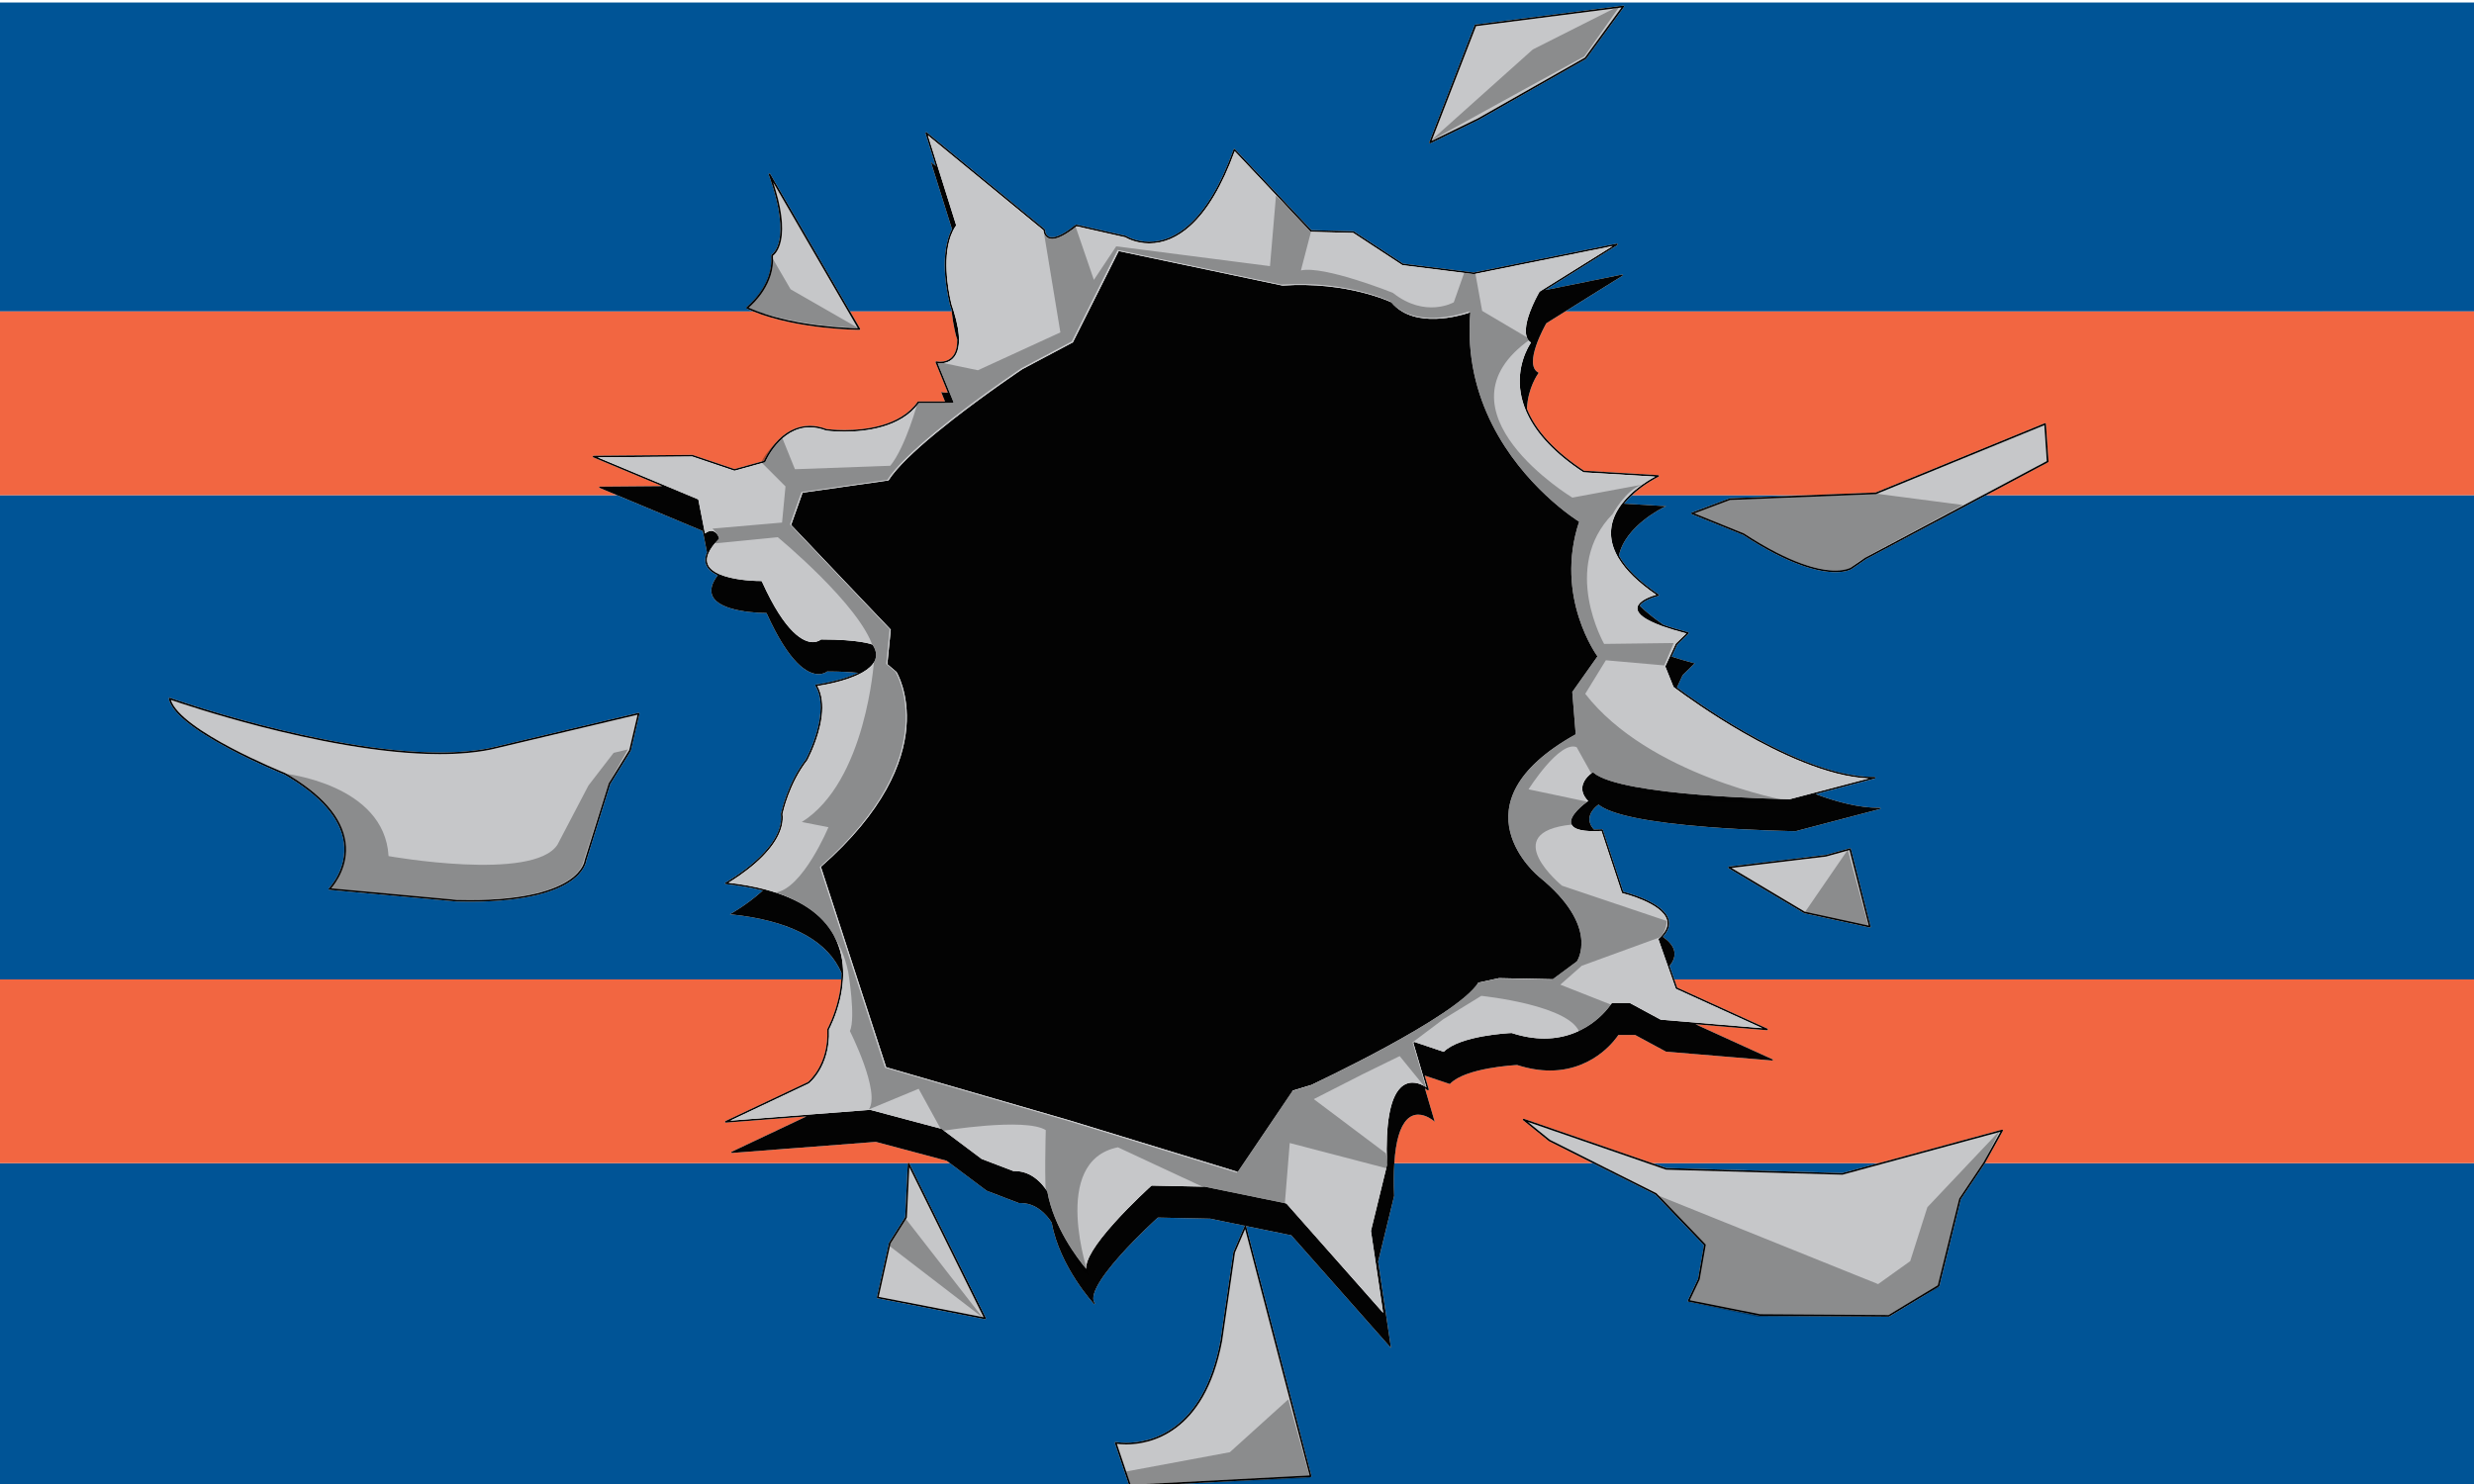
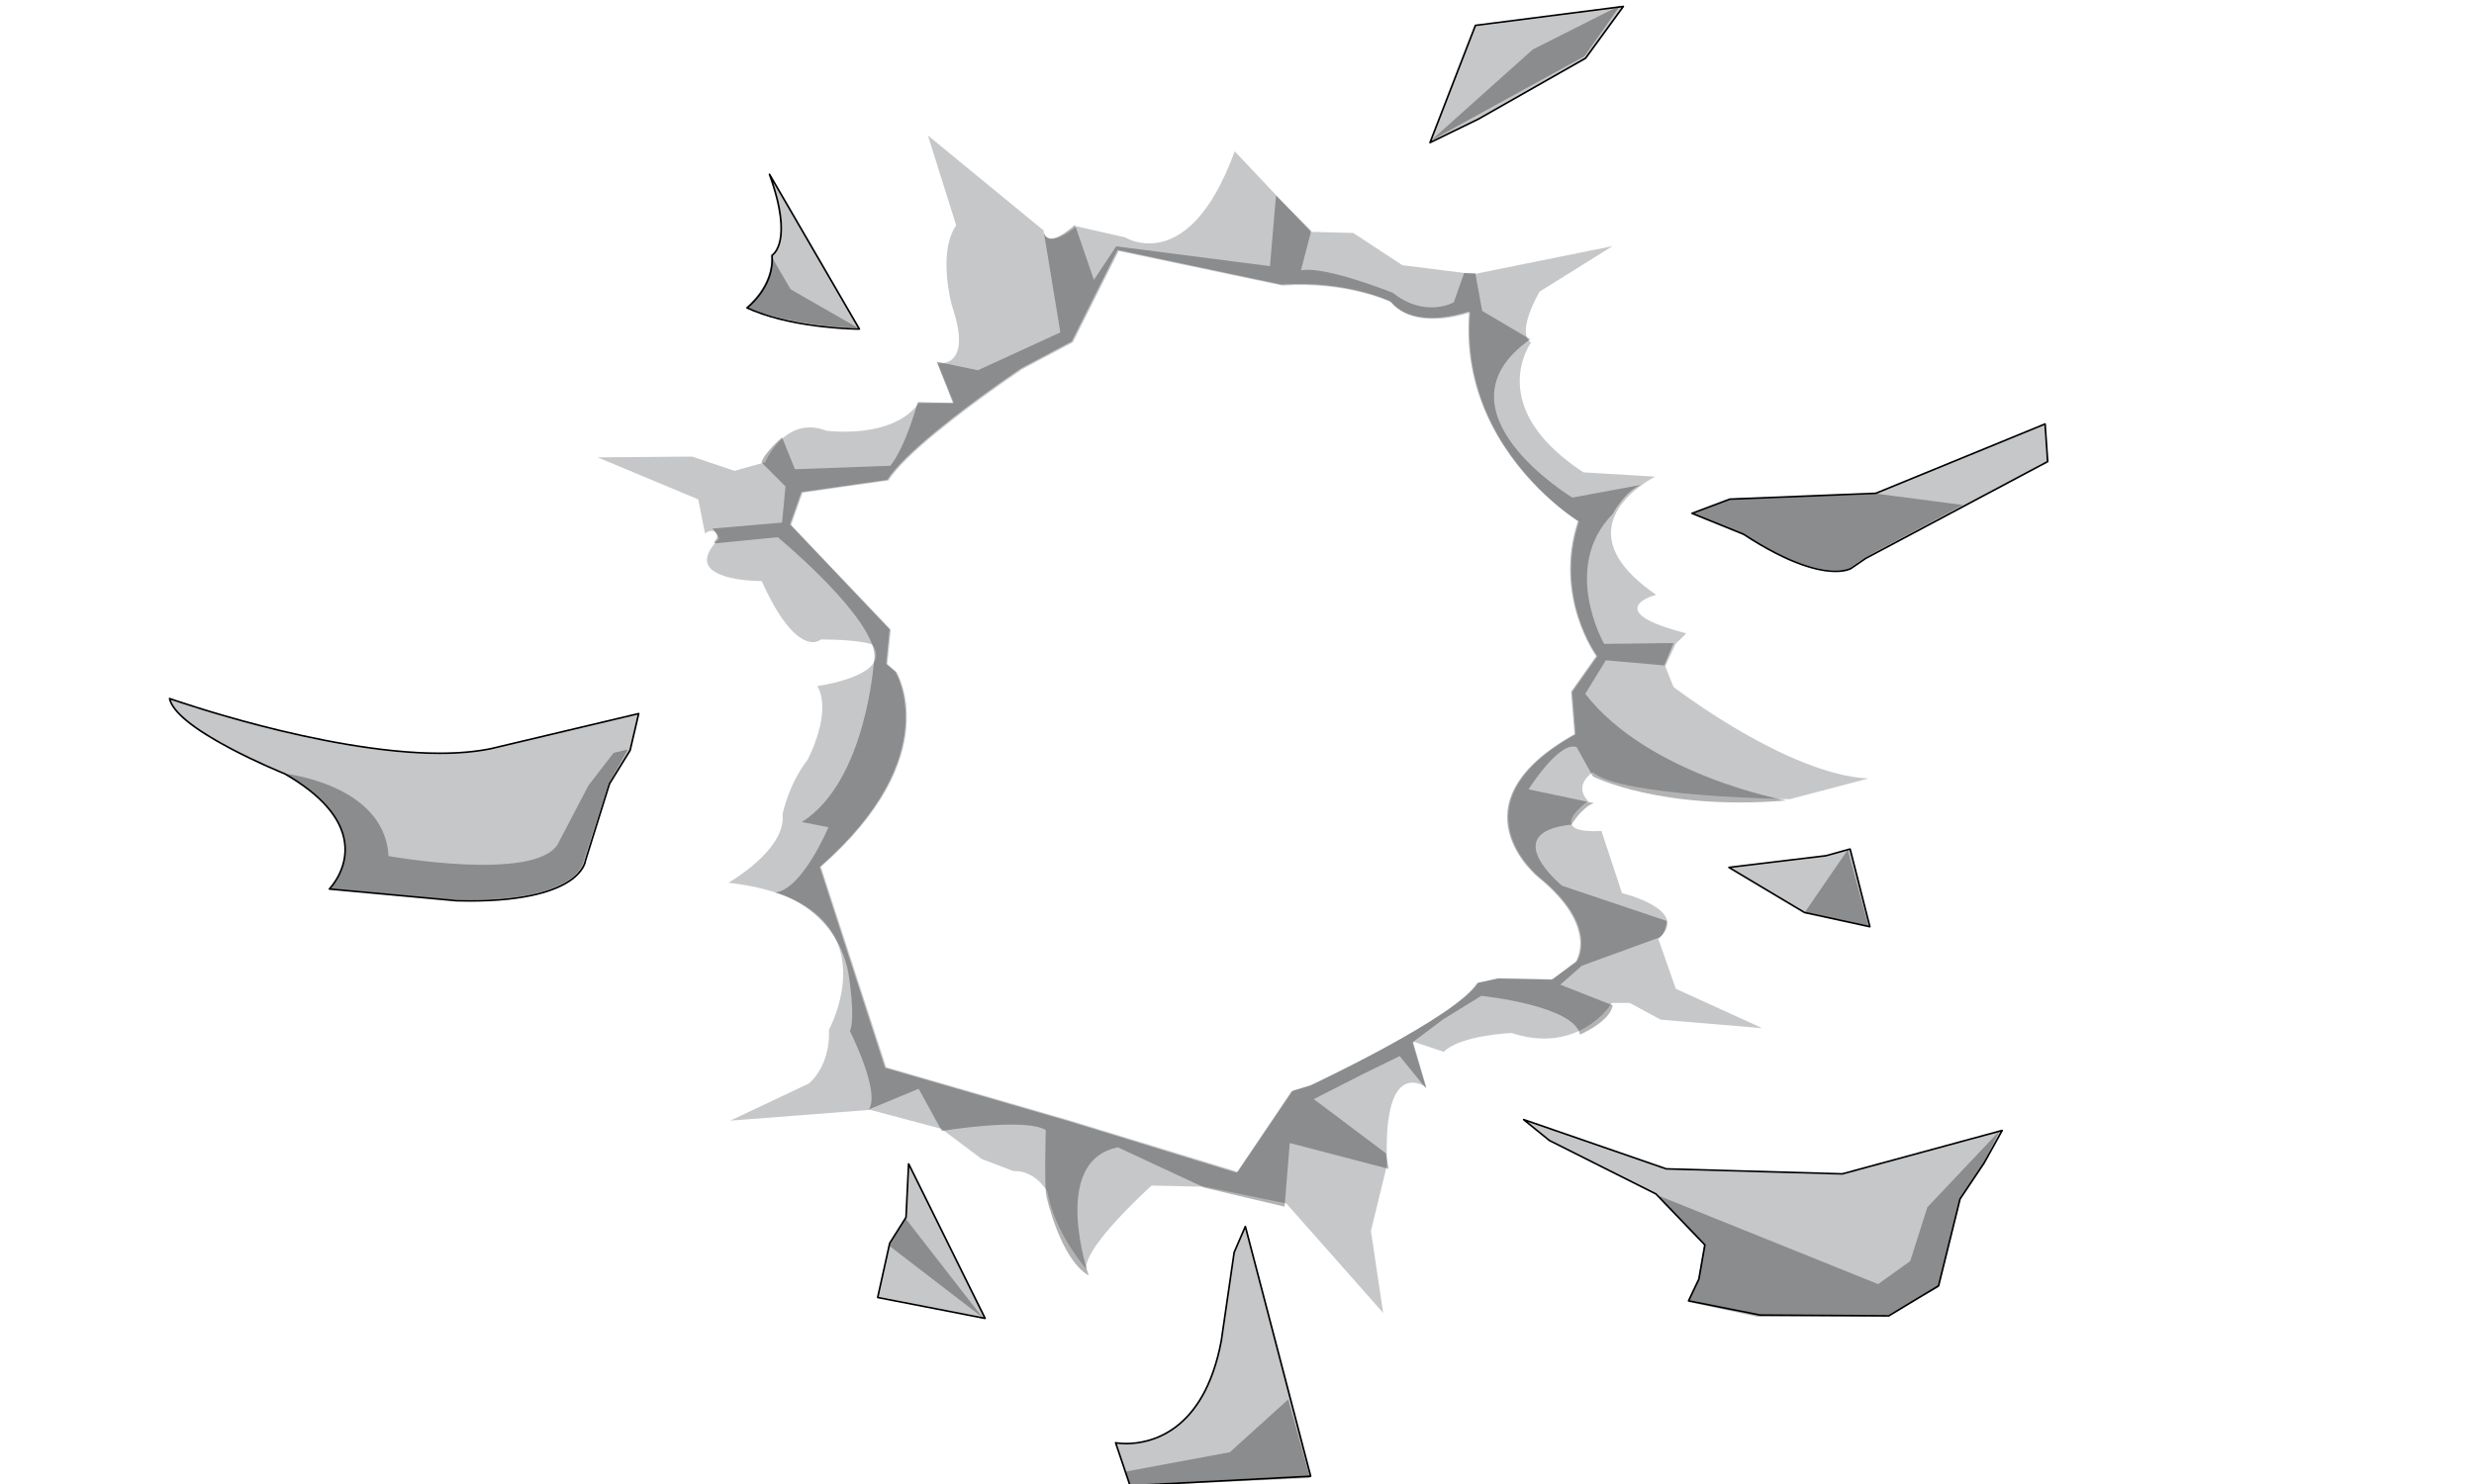
<svg xmlns="http://www.w3.org/2000/svg" version="1.1" id="Layer_2" x="0px" y="0px" width="750px" height="450px" viewBox="0 0 750 450" style="enable-background:new 0 0 750 450;" xml:space="preserve">
-   <path id="color4" style="fill:#005496;" d="M255.088,295.042c-0.255-0.602-0.541-1.199-0.861-1.791  c-4.771-8.803-15.688-14.172-32.448-15.955l-0.531-0.057l0.464-0.258c0.045-0.025,4.595-2.57,8.925-6.408  c0.197-0.174,0.396-0.354,0.595-0.538c-3.383-0.857-7.116-1.506-11.198-1.94c-0.112-0.013-0.204-0.094-0.227-0.2  c-0.023-0.108,0.028-0.218,0.126-0.271c0.045-0.025,4.589-2.567,8.912-6.399c3.961-3.511,8.544-8.854,7.885-14.369  c-0.003-0.026-0.002-0.053,0.003-0.078c0.019-0.091,1.898-9.244,7.587-16.547c0.31-0.583,7.6-14.511,2.861-22.271  c-0.045-0.073-0.049-0.163-0.011-0.239c0.038-0.077,0.113-0.129,0.199-0.141c0.105-0.014,7.55-1.032,12.751-3.548  c-2.289-0.237-5.348-0.419-9.353-0.421c-0.223,0.178-1.122,0.813-2.606,0.813c-3.396,0-8.89-3.219-15.8-18.538  c-1.505-0.001-14.155-0.161-16.389-5.196c-0.764-1.722-0.222-3.814,1.607-6.236c-1.583-0.736-2.845-1.715-3.423-3.016  c-0.509-1.147-0.45-2.453,0.17-3.905l-1.018-5.195c-0.005-0.013-0.011-0.025-0.013-0.039l-0.251-1.28l-25.999-10.865H0v146.847  h255.038C255.075,296.358,255.093,295.705,255.088,295.042z M193.87,216.447l-2.604,11.144c-0.006,0.026-0.016,0.051-0.03,0.074  l-6.234,10.104l-7.275,23.246c-0.038,0.349-0.484,3.303-4.844,6.264c-4.132,2.807-12.76,6.151-30.404,6.152  c-1.321,0-2.694-0.019-4.082-0.056c-0.006,0-0.012-0.001-0.018-0.001l-38.545-3.546c-0.1-0.009-0.185-0.073-0.22-0.165  c-0.035-0.091-0.013-0.193,0.057-0.264c0.057-0.057,5.686-5.813,4.571-13.919c-1.012-7.361-7.083-14.301-18.044-20.628  c-0.431-0.174-8.483-3.44-16.676-7.792c-11.303-6.003-17.48-11.109-18.361-15.176c-0.02-0.09,0.013-0.183,0.084-0.243  c0.072-0.061,0.171-0.078,0.26-0.047c0.117,0.042,11.905,4.192,27.809,8.289c14.671,3.78,35.943,8.285,53.97,8.285  c0.001,0,0.002,0,0.003,0c5.809,0,11.017-0.467,15.481-1.388l44.789-10.635c0.087-0.021,0.18,0.004,0.244,0.065  S193.89,216.362,193.87,216.447z M601.76,352.699H750v97.798H347.431l49.905-2.613c0.078-0.004,0.15-0.042,0.196-0.103  c0.046-0.062,0.062-0.14,0.042-0.213l-19.79-75.714c-0.008-0.029-0.022-0.056-0.039-0.08l13.729,2.82l30.212,34.161l-3.9-26.203  l4.854-19.89l0.006-0.022l-0.001-0.023c-0.15-3.72-0.132-7.026,0.052-9.918h60.126l19.022,9.547l14.725,15.323l-1.796,10.226  l-3.11,6.553c-0.033,0.07-0.031,0.151,0.005,0.221c0.035,0.069,0.102,0.118,0.18,0.134l21.613,4.305  c0.017,0.003,0.034,0.005,0.051,0.005l39.061,0.254c0.001,0,0.001,0,0.002,0c0.048,0,0.096-0.014,0.137-0.038l15.104-9.116  c0.059-0.035,0.1-0.092,0.116-0.156l6.499-26.293l7.268-10.852c0.004-0.006,0.008-0.012,0.011-0.019L601.76,352.699z   M565.681,169.554l-4.414,3.031c-0.07,0.043-1.514,0.914-4.8,0.914c-0.001,0-0.001,0-0.001,0c-4.931,0-13.794-1.957-28.024-11.279  l-15.6-6.321c-0.099-0.04-0.162-0.134-0.16-0.237c0.001-0.103,0.066-0.195,0.166-0.232l11.458-4.305  c0.026-0.01,0.055-0.016,0.083-0.017l23.879-0.956h-53.516c-0.836,0.786-1.649,1.647-2.393,2.579l12.729,0.762l-0.598,0.281  c-0.124,0.059-11.81,5.656-13.688,14.694c2.169,3.915,6.186,7.857,12.025,11.789c0.084,0.057,0.126,0.156,0.107,0.254  c-0.019,0.098-0.094,0.176-0.193,0.2c-1.4,0.334-4.736,1.448-5.622,2.994c1.956,1.917,4.346,3.835,7.167,5.75  c1.967,0.704,4.426,1.454,7.487,2.245c0.09,0.023,0.16,0.092,0.185,0.179s-0.001,0.181-0.067,0.245l-3.438,3.344l-1.677,3.624  c1.83,0.626,4.043,1.286,6.712,1.976l0.291,0.076l-3.663,3.562l-1.738,3.757c2.311,1.723,10.316,7.553,20.351,13.32  c10.959,6.299,26.645,13.807,39.139,13.807c0.146,0,0.288-0.001,0.434-0.003c0.135-0.003,0.244,0.092,0.262,0.218  c0.019,0.127-0.063,0.247-0.189,0.28l-17.936,4.714c6.542,2.46,13.214,4.161,19.166,4.161c0.146,0,0.289-0.001,0.435-0.003  l0.048,0.331l-25.718,6.76l-0.024-0.001c-0.127-0.001-12.924-0.181-26.617-1.267c-18.241-1.445-29.38-3.73-33.113-6.792  c-0.491,0.341-2.523,1.876-2.755,4.014c-0.129,1.186,0.313,2.369,1.313,3.527c0.021,0,0.04,0.001,0.06,0.001  c0.742,0,1.556-0.025,2.421-0.073c0.117-0.008,0.227,0.065,0.263,0.175l6.206,18.775c1.444,0.36,12.335,3.246,13.735,8.483  c0.451,1.688-0.137,3.431-1.745,5.194c1.658,1.149,2.972,2.521,3.397,4.112c0.407,1.525-0.054,3.102-1.366,4.7l1.438,4.104H750  V150.151H602.147L565.681,169.554z M567.031,281.188c-0.05,0.049-0.117,0.076-0.186,0.076c-0.02,0-0.038-0.002-0.058-0.007  l-19.79-4.305c-0.028-0.006-0.056-0.017-0.08-0.031l-22.915-13.674c-0.095-0.057-0.142-0.164-0.118-0.27s0.112-0.185,0.223-0.197  l29.405-3.543l7.271-2.021c0.068-0.019,0.142-0.01,0.202,0.024c0.062,0.034,0.105,0.092,0.122,0.158l5.989,23.55  C567.12,281.034,567.095,281.124,567.031,281.188z M337.963,437.581l4.35,12.916H0v-97.798h275.344  c-0.086,0.039-0.146,0.119-0.15,0.215l-0.778,16.141l-4.913,7.795c-0.015,0.024-0.026,0.051-0.033,0.079l-3.646,16.459  c-0.015,0.066-0.001,0.136,0.037,0.192c0.038,0.057,0.098,0.097,0.167,0.109l32.55,6.331c0.017,0.003,0.034,0.005,0.051,0.005  c0.08,0,0.156-0.036,0.206-0.099c0.061-0.075,0.072-0.179,0.029-0.265l-23.176-46.847c-0.026-0.052-0.068-0.092-0.118-0.116h12.373  l11.158,8.37l9.8,3.751l0.038-0.002c0.164-0.008,0.33-0.013,0.492-0.013c5.901,0,9.174,5.576,9.402,5.979  c2.42,13.387,12.781,24.594,12.885,24.705l0.259-0.225c-1.781-1.997,0.936-7.131,7.854-14.844  c5.01-5.584,10.586-10.674,11.179-11.211l15.885,0.335l10.499,2.157c-0.045,0.027-0.081,0.067-0.102,0.117l-3.386,7.85  c-0.009,0.02-0.015,0.041-0.018,0.063l-3.905,26.831c-5.256,27.917-21.736,30.931-28.578,30.931c-1.921,0-3.131-0.237-3.143-0.239  c-0.091-0.02-0.185,0.012-0.247,0.079C337.955,437.4,337.934,437.495,337.963,437.581z M0,0.75v93.7h228.384  c-0.686-0.277-1.361-0.567-2.021-0.872c-0.082-0.038-0.137-0.114-0.147-0.201s0.028-0.174,0.099-0.228  c0.083-0.063,8.234-6.341,7.474-15.711c-0.008-0.097,0.042-0.19,0.129-0.239c0.015-0.008,1.632-0.975,2.334-4.411  c0.655-3.203,0.626-9.246-3.23-19.848c-0.045-0.124,0.015-0.261,0.138-0.315s0.268-0.008,0.335,0.106l24.222,41.719H288.5  c-0.02-0.178-0.039-0.357-0.056-0.538c-0.128-0.4-0.262-0.806-0.403-1.22c-0.016-0.054-1.122-4.083-1.51-9.082  c-0.325-4.191-0.19-9.862,2.062-14.146l-6.391-20.339l1.47,1.207l-3.117-9.92c-0.034-0.107,0.009-0.224,0.106-0.285  c0.096-0.062,0.223-0.055,0.312,0.018l35.764,29.375c0.059,0.048,0.092,0.119,0.092,0.193c0,0.091,0.033,2.236,2.09,2.236  c1.64,0,4.064-1.272,7.207-3.782c0.062-0.05,0.145-0.069,0.224-0.051l14.931,3.376c0.029,0.007,0.058,0.019,0.083,0.035  c0.028,0.018,2.855,1.78,7.033,1.78c4.228,0,8.298-1.737,12.097-5.164c5.147-4.643,9.679-12.322,13.468-22.824  c0.03-0.084,0.104-0.146,0.193-0.165s0.183,0.012,0.244,0.077L397.588,69.8l12.737,0.335c0.049,0.001,0.098,0.016,0.139,0.043  l14.879,9.758l21.423,2.688l43.36-8.77c0.122-0.024,0.246,0.039,0.294,0.152s0.005,0.243-0.101,0.309l-21.862,13.644l23.423-4.737  l0.129,0.307L474.514,94.45H750V0.75H0z M492.321,2.105l-11.457,15.7c-0.021,0.029-0.05,0.054-0.081,0.072l-32.551,18.485  l-14.598,7.098c-0.037,0.018-0.077,0.027-0.116,0.027c-0.063,0-0.126-0.022-0.175-0.065c-0.079-0.07-0.106-0.18-0.069-0.277  l13.767-35.53c0.034-0.087,0.115-0.15,0.21-0.162l44.824-5.745c0.105-0.014,0.203,0.034,0.257,0.12S492.382,2.023,492.321,2.105z   M505.178,354.193l-4.322-1.494h68.699l-11.074,3.011L505.178,354.193z" />
-   <path id="color3" style="fill:#F26641;" d="M750,94.45v55.701H602.147l18.727-9.964c0.089-0.047,0.142-0.141,0.135-0.239  l-0.781-11.395c-0.006-0.082-0.052-0.156-0.123-0.199s-0.16-0.049-0.238-0.018l-51.256,21l-20.343,0.814h-53.516  c3.764-3.54,7.966-5.553,8.04-5.588c0.107-0.05,0.165-0.164,0.143-0.277c-0.023-0.113-0.121-0.197-0.239-0.204l-22.499-1.347  c-8.84-5.841-14.637-12.139-17.297-18.775c0.277-6.461,3.422-10.706,3.461-10.758l0.115-0.152l-0.169-0.094  c-4.53-2.518,2.051-14.188,2.475-14.928l5.732-3.577L750,94.45L750,94.45z M288.5,94.45h-30.784l3.014,5.19  c0.045,0.079,0.044,0.174-0.002,0.252c-0.047,0.078-0.132,0.126-0.225,0.126c-0.192,0-18.473-0.067-32.119-5.568H0v55.701h187.047  l-5.419-2.265l0.067-0.324l19.036-0.161l-20.874-8.723c-0.113-0.047-0.177-0.166-0.152-0.283c0.024-0.118,0.13-0.202,0.253-0.203  l29.947-0.253c0.034,0.002,0.06,0.005,0.087,0.014l12.682,4.278l8.915-2.477c0.24-0.545,1.33-2.883,3.354-5.254  c3.01-3.529,6.652-5.394,10.531-5.394c1.65,0,3.374,0.333,5.122,0.988c0.271,0.035,2.418,0.303,5.422,0.303  c6.036,0,16.941-1.111,22.16-8.555c0.049-0.069,0.129-0.11,0.215-0.11h8.083l-1.161-2.853l0.322,0.072  c0.004,0.001,0.458,0.101,1.112,0.101l0,0c0.182,0,0.375-0.009,0.575-0.026l-3.705-9.103c-0.035-0.087-0.018-0.187,0.045-0.258  c0.063-0.071,0.162-0.103,0.256-0.082c0.004,0.001,0.45,0.099,1.092,0.099h0.001c1.181,0,2.824-0.317,3.944-1.828  c0.843-1.137,1.253-2.789,1.234-4.907c-0.106-0.329-0.216-0.66-0.332-0.998C289.847,101.907,288.965,98.692,288.5,94.45z   M508.445,299.469l27.33,12.447c0.114,0.053,0.174,0.177,0.142,0.295c-0.033,0.119-0.147,0.198-0.274,0.187l-21.641-1.81  l23.473,10.69l-0.088,0.321l-32.329-2.705l-0.032-0.018l-9.336-5.043h-5.066c-0.311,0.476-1.985,2.933-5.043,5.356  c-3.126,2.479-8.381,5.433-15.663,5.433c-3.184,0.001-6.538-0.562-9.971-1.671c-0.792,0.038-15.682,0.837-20.335,5.685l-0.077,0.08  l-7.618-2.564l1.222,4.156c0.031,0.108-0.014,0.224-0.11,0.283c-0.098,0.061-0.225,0.051-0.312-0.022  c-0.007-0.006-0.281-0.234-0.738-0.525l2.974,10.121l-0.441-0.374c-0.021-0.018-2.15-1.795-4.564-1.795  c-1.278,0-2.417,0.496-3.384,1.475c-2.152,2.176-3.444,6.611-3.865,13.229h60.126l-13.228-6.639  c-0.017-0.009-0.032-0.019-0.047-0.03l-7.813-6.331c-0.097-0.078-0.121-0.214-0.059-0.32c0.062-0.106,0.194-0.154,0.313-0.113  l38.866,13.434h68.699l37.322-10.146c0.1-0.027,0.208,0.006,0.273,0.086c0.065,0.079,0.076,0.188,0.026,0.278l-5.417,9.782H750V297  H507.579L508.445,299.469z M265.51,346.25l-43.72,3.374l-0.09-0.32l22.774-10.765l-24.414,1.884  c-0.125,0.01-0.239-0.068-0.272-0.186s0.025-0.241,0.138-0.295l24.972-11.805c0.401-0.327,6.385-5.409,5.892-15.97  c-0.002-0.045,0.008-0.091,0.031-0.131c0.021-0.038,2.134-3.911,3.376-9.286c0.39-1.688,0.718-3.646,0.841-5.753H0v55.701h275.344  c0.019-0.009,0.037-0.018,0.058-0.021c0.059-0.013,0.118-0.004,0.168,0.021h12.373l-0.967-0.726L265.51,346.25z" />
-   <path id="color2" style="fill:#030303;" d="M570.037,244.954c-0.146,0.002-0.288,0.003-0.435,0.003  c-5.952,0-12.624-1.701-19.166-4.161l17.936-4.714c0.126-0.033,0.208-0.153,0.189-0.28c-0.018-0.126-0.127-0.221-0.262-0.218  c-0.146,0.002-0.287,0.003-0.434,0.003c-12.494,0-28.18-7.508-39.139-13.807c-10.034-5.767-18.04-11.598-20.351-13.32l1.738-3.757  l3.663-3.562l-0.291-0.076c-2.669-0.69-4.882-1.35-6.712-1.976l1.677-3.624l3.438-3.344c0.066-0.064,0.092-0.157,0.067-0.245  s-0.095-0.156-0.185-0.179c-3.062-0.792-5.521-1.541-7.487-2.245c-2.821-1.915-5.211-3.833-7.167-5.75  c0.886-1.546,4.222-2.659,5.622-2.994c0.1-0.024,0.175-0.102,0.193-0.2c0.019-0.098-0.023-0.197-0.107-0.254  c-5.84-3.932-9.856-7.875-12.025-11.789c1.879-9.038,13.564-14.635,13.688-14.694l0.598-0.281l-12.729-0.762  c0.743-0.932,1.557-1.793,2.393-2.579c3.764-3.54,7.966-5.553,8.04-5.588c0.107-0.05,0.165-0.164,0.143-0.277  c-0.023-0.113-0.121-0.197-0.239-0.204l-22.499-1.347c-8.84-5.841-14.637-12.139-17.297-18.775  c0.277-6.461,3.422-10.706,3.461-10.758l0.115-0.152l-0.169-0.094c-4.53-2.518,2.051-14.188,2.475-14.928l5.732-3.577l17.495-10.919  l-0.129-0.307l-23.423,4.737l21.862-13.644c0.105-0.066,0.148-0.196,0.101-0.309c-0.048-0.113-0.172-0.177-0.294-0.152l-43.36,8.77  l-21.423-2.688l-14.879-9.758c-0.041-0.027-0.09-0.042-0.139-0.043l-12.737-0.335l-23.189-24.569  c-0.062-0.065-0.154-0.095-0.244-0.077s-0.163,0.081-0.193,0.165c-3.79,10.502-8.321,18.181-13.468,22.824  c-3.799,3.427-7.869,5.164-12.097,5.164c-4.178,0-7.004-1.762-7.033-1.78c-0.025-0.016-0.054-0.028-0.083-0.035l-14.931-3.376  c-0.079-0.018-0.162,0.001-0.224,0.051c-3.143,2.51-5.567,3.782-7.207,3.782c-2.057,0-2.089-2.146-2.09-2.236  c0-0.074-0.034-0.145-0.092-0.193L280.97,40.146c-0.088-0.072-0.215-0.08-0.312-0.018c-0.097,0.062-0.14,0.178-0.106,0.285  l3.117,9.92l-1.47-1.207l6.391,20.339c-2.251,4.284-2.387,9.954-2.062,14.146c0.388,4.999,1.495,9.028,1.51,9.082  c0.142,0.414,0.275,0.819,0.403,1.22c0.018,0.181,0.037,0.36,0.056,0.538c0.464,4.242,1.346,7.457,1.359,7.5  c0.116,0.338,0.226,0.669,0.332,0.998c0.019,2.118-0.392,3.77-1.234,4.907c-1.12,1.511-2.763,1.828-3.944,1.828c0,0,0,0-0.001,0  c-0.642,0-1.088-0.098-1.092-0.099c-0.094-0.021-0.193,0.01-0.256,0.082c-0.063,0.072-0.08,0.171-0.045,0.258l3.705,9.103  c-0.199,0.018-0.393,0.026-0.575,0.026l0,0c-0.654,0-1.108-0.1-1.112-0.101l-0.322-0.072l1.161,2.853h-8.083  c-0.086,0-0.167,0.041-0.215,0.11c-5.219,7.444-16.124,8.555-22.16,8.555c-3.004,0-5.151-0.268-5.422-0.303  c-1.748-0.656-3.471-0.988-5.122-0.988c-3.879,0-7.521,1.865-10.531,5.394c-2.023,2.371-3.113,4.708-3.354,5.254l-8.915,2.477  l-12.682-4.278c-0.028-0.009-0.053-0.012-0.087-0.014l-29.947,0.253c-0.123,0.001-0.229,0.085-0.253,0.203  c-0.024,0.117,0.04,0.235,0.152,0.283l20.874,8.723l-19.036,0.161l-0.067,0.324l5.419,2.265l25.999,10.865l0.251,1.28  c0.002,0.014,0.008,0.026,0.013,0.039l1.018,5.195c-0.62,1.453-0.679,2.758-0.17,3.905c0.578,1.301,1.84,2.28,3.423,3.016  c-1.829,2.422-2.371,4.514-1.607,6.236c2.234,5.036,14.883,5.195,16.389,5.196c6.91,15.319,12.404,18.539,15.8,18.538  c1.484,0,2.383-0.634,2.606-0.813c4.005,0.002,7.064,0.184,9.353,0.421c-5.201,2.516-12.646,3.534-12.751,3.548  c-0.086,0.012-0.161,0.064-0.199,0.141c-0.038,0.076-0.034,0.166,0.011,0.239c4.738,7.76-2.552,21.688-2.861,22.271  c-5.689,7.303-7.568,16.456-7.587,16.547c-0.005,0.025-0.006,0.052-0.003,0.078c0.66,5.516-3.924,10.858-7.885,14.369  c-4.323,3.832-8.867,6.374-8.912,6.399c-0.098,0.054-0.149,0.163-0.126,0.271c0.023,0.106,0.115,0.188,0.227,0.2  c4.083,0.435,7.815,1.083,11.198,1.94c-0.199,0.184-0.398,0.364-0.595,0.538c-4.33,3.838-8.88,6.383-8.925,6.408l-0.464,0.258  l0.531,0.057c16.76,1.783,27.677,7.152,32.448,15.955c0.32,0.592,0.606,1.189,0.861,1.791c0.004,0.663-0.013,1.316-0.05,1.956  c-0.123,2.107-0.452,4.065-0.841,5.753c-1.242,5.375-3.355,9.248-3.376,9.286c-0.022,0.04-0.033,0.086-0.031,0.131  c0.494,10.561-5.491,15.643-5.892,15.97l-24.972,11.805c-0.113,0.054-0.17,0.177-0.138,0.295c0.033,0.117,0.146,0.195,0.272,0.186  l24.414-1.884L221.7,349.304l0.09,0.32l43.72-3.374l21.465,5.724l0.967,0.726l11.158,8.37l9.8,3.751l0.038-0.002  c0.164-0.008,0.33-0.013,0.492-0.013c5.901,0,9.174,5.576,9.402,5.979c2.42,13.387,12.781,24.594,12.885,24.705l0.259-0.225  c-1.781-1.997,0.936-7.131,7.854-14.844c5.01-5.584,10.586-10.674,11.179-11.211l15.885,0.335l10.499,2.157  c0.046-0.027,0.1-0.042,0.157-0.037c0.08,0.005,0.15,0.048,0.194,0.109l13.729,2.82l30.212,34.161l-3.9-26.203l4.854-19.89  l0.006-0.022l-0.001-0.023c-0.15-3.72-0.132-7.026,0.052-9.918c0.421-6.617,1.713-11.053,3.865-13.229  c0.967-0.979,2.105-1.475,3.384-1.475c2.414,0,4.543,1.777,4.564,1.795l0.441,0.374l-2.974-10.121  c0.457,0.291,0.731,0.52,0.738,0.525c0.087,0.073,0.214,0.083,0.312,0.022c0.097-0.06,0.142-0.175,0.11-0.283l-1.222-4.156  l7.618,2.564l0.077-0.08c4.653-4.848,19.543-5.646,20.335-5.685c3.433,1.109,6.787,1.672,9.971,1.671  c7.282,0,12.537-2.954,15.663-5.433c3.058-2.424,4.732-4.881,5.043-5.356h5.066l9.336,5.043l0.032,0.018l32.329,2.705l0.088-0.321  l-23.473-10.69l21.641,1.81c0.127,0.012,0.241-0.067,0.274-0.187c0.032-0.118-0.027-0.242-0.142-0.295l-27.33-12.447l-0.866-2.471  l-1.438-4.104c1.313-1.599,1.773-3.175,1.366-4.7c-0.426-1.591-1.739-2.963-3.397-4.112c1.608-1.764,2.196-3.507,1.745-5.194  c-1.4-5.237-12.291-8.123-13.735-8.483l-6.206-18.775c-0.036-0.109-0.146-0.183-0.263-0.175c-0.865,0.048-1.679,0.073-2.421,0.073  c-0.02,0-0.039-0.001-0.06-0.001c-0.999-1.158-1.441-2.342-1.313-3.527c0.231-2.138,2.264-3.673,2.755-4.014  c3.733,3.062,14.872,5.347,33.113,6.792c13.693,1.086,26.49,1.266,26.617,1.267l0.024,0.001l25.718-6.76L570.037,244.954z   M483.642,252.03c0.578-0.007,1.192-0.026,1.837-0.06l6.188,18.722c0.028,0.084,0.098,0.147,0.186,0.169  c0.121,0.028,12.106,2.951,13.498,8.153c0.408,1.527-0.157,3.131-1.674,4.776c-0.041,0.045-0.082,0.09-0.124,0.134  c-0.041,0.043-0.084,0.085-0.126,0.128c-0.182,0.186-0.372,0.371-0.578,0.558c-0.075,0.068-0.103,0.173-0.069,0.268l2.839,8.098  l0.066,0.188l0.063,0.184l1.28,3.651l0.96,2.736c0.022,0.065,0.071,0.118,0.136,0.147l26.105,11.89l-21.595-1.807l-0.501-0.042  l-0.502-0.042l-8.181-0.684l-9.326-5.039c-0.039-0.021-0.082-0.032-0.127-0.032h-5.208c-0.092,0-0.177,0.048-0.224,0.124  c-0.017,0.026-1.679,2.702-5.013,5.341c-3.069,2.429-8.228,5.325-15.373,5.325c-3.146,0-6.465-0.559-9.864-1.66  c-0.029-0.01-0.063-0.014-0.094-0.013c-0.637,0.027-15.549,0.727-20.547,5.7l-8.87-2.985c-0.092-0.03-0.193-0.009-0.264,0.056  c-0.071,0.064-0.099,0.162-0.072,0.253l2.729,9.287l0.058,0.198l0.059,0.198l1.107,3.77c-0.186-0.124-0.408-0.262-0.659-0.402  c-0.069-0.039-0.141-0.078-0.215-0.116c-0.068-0.037-0.14-0.073-0.212-0.108c-0.852-0.422-1.946-0.804-3.128-0.804  c-1.4,0-2.645,0.539-3.696,1.604c-3.122,3.156-4.486,10.83-4.062,22.807c0.007,0.204,0.014,0.407,0.021,0.615l-4.853,19.887  c-0.008,0.031-0.009,0.063-0.005,0.095l3.691,24.801l-29.277-33.105c-0.037-0.042-0.088-0.071-0.144-0.083l-24.653-5.064  c-0.016-0.003-0.032-0.005-0.048-0.006l-15.972-0.337c-0.002,0-0.004,0-0.006,0c-0.065,0-0.128,0.023-0.177,0.067  c-0.059,0.053-5.974,5.396-11.261,11.288c-5.881,6.556-8.719,11.218-8.474,13.906c-2.666-3.188-9.833-12.565-11.777-23.364  c-0.004-0.025-0.013-0.051-0.026-0.074c-0.034-0.063-3.444-6.226-9.799-6.226c-0.151,0-0.305,0.003-0.458,0.01l-6.308-2.409  l-3.328-1.271l-12.123-9.095c-0.027-0.02-0.058-0.034-0.09-0.043l-21.528-5.74c-0.029-0.008-0.06-0.011-0.089-0.008l-17.062,1.316  l-0.475,0.036l-0.475,0.037l-24.364,1.88l23.76-11.231c0.017-0.008,0.034-0.018,0.048-0.029c0.068-0.053,1.69-1.324,3.264-3.992  c1.442-2.442,3.103-6.564,2.847-12.345c0.279-0.524,2.216-4.274,3.388-9.337c0.399-1.724,0.735-3.725,0.858-5.879  c0.013-0.219,0.023-0.438,0.031-0.66c0.006-0.159,0.01-0.318,0.014-0.478c0.003-0.152,0.004-0.305,0.005-0.458  c0.021-3.725-0.655-7.797-2.733-11.631c-3.585-6.618-10.565-11.319-20.814-14.046c-0.064-0.017-0.13-0.032-0.194-0.05  c-0.065-0.017-0.131-0.033-0.196-0.05c-3.279-0.85-6.883-1.502-10.816-1.951c1.431-0.855,4.949-3.071,8.334-6.07  c5.797-5.137,8.584-10.242,8.063-14.769c0.136-0.644,2.053-9.341,7.496-16.317c0.009-0.012,0.016-0.023,0.023-0.035  c0.02-0.036,1.981-3.686,3.308-8.279c0.419-1.451,0.802-3.102,1.022-4.815c0.02-0.149,0.037-0.298,0.054-0.448  c0.34-3.062,0.132-6.286-1.335-8.916c1.713-0.253,8.559-1.386,13.237-3.891c0.087-0.047,0.174-0.095,0.26-0.143  c0.085-0.047,0.169-0.095,0.252-0.143c1.643-0.951,2.962-2.086,3.602-3.43c0.721-1.517,0.513-3.159-0.619-4.882  c-0.028-0.042-0.069-0.076-0.117-0.096c-0.151-0.063-3.829-1.54-15.466-1.54c-0.065,0-0.128,0.024-0.176,0.067  c-0.008,0.007-0.856,0.746-2.366,0.746c-2.68,0-8.25-2.388-15.448-18.386c-0.042-0.093-0.134-0.152-0.241-0.152h-0.098  c-3.478,0-8.8-0.479-12.407-2.003c-0.055-0.023-0.11-0.046-0.165-0.07c-0.054-0.023-0.108-0.048-0.161-0.072  c-1.555-0.706-2.75-1.621-3.271-2.796c-0.358-0.808-0.396-1.715-0.114-2.714c0.032-0.114,0.069-0.229,0.109-0.346  c0.036-0.103,0.075-0.206,0.116-0.31c0.535-1.329,1.589-2.809,3.162-4.43c0.062-0.064,0.085-0.154,0.063-0.239  c-0.025-0.091-0.629-2.222-2.333-2.222c-0.591,0-1.233,0.268-1.914,0.797l-1.999-10.206c-0.016-0.083-0.074-0.152-0.153-0.185  l-2.943-1.229l-5.814-2.43l-0.396-0.166l-0.396-0.166l-20.823-8.702l28.664-0.243l12.717,4.291c0.051,0.017,0.105,0.019,0.157,0.004  l9.114-2.532c0.077-0.021,0.14-0.077,0.17-0.149c0.043-0.104,4.446-10.446,13.452-10.446c1.595,0,3.264,0.325,4.962,0.964  c0.019,0.007,0.038,0.012,0.057,0.015c0.023,0.003,2.284,0.312,5.525,0.312c6.109,0,17.129-1.129,22.512-8.666h8.152h0.187h0.187  h1.754c0.086,0,0.167-0.042,0.215-0.111s0.059-0.158,0.027-0.236l-1.066-2.618l-0.065-0.161l-0.064-0.159l-3.584-8.805  c0.198,0.022,0.451,0.04,0.741,0.04c0,0,0,0,0.001,0c1.303,0,3.118-0.354,4.367-2.039c0.698-0.941,1.124-2.174,1.28-3.69  c0.016-0.153,0.029-0.309,0.04-0.468c0.011-0.169,0.018-0.344,0.022-0.52c0.063-2.403-0.459-5.418-1.564-9.023  c-0.133-0.433-0.273-0.873-0.422-1.322c-0.064-0.193-0.129-0.386-0.196-0.582c-0.003-0.009-0.021-0.075-0.05-0.189  c-0.048-0.186-0.126-0.501-0.225-0.93c-0.794-3.465-2.825-14.193,0.551-21.253c0.036-0.076,0.073-0.151,0.11-0.226  c0.037-0.074,0.075-0.147,0.113-0.22c0.233-0.445,0.488-0.875,0.769-1.285c0.043-0.063,0.055-0.142,0.032-0.214l-5.246-16.698  l-0.094-0.297l-0.093-0.298l-3.094-9.849l34.999,28.747c0.044,0.972,0.627,2.623,2.608,2.623c1.746,0,4.248-1.285,7.438-3.819  l14.762,3.339c0.378,0.23,3.161,1.837,7.277,1.837c4.364,0,8.553-1.783,12.452-5.299c5.145-4.64,9.672-12.252,13.461-22.63  l22.97,24.338c0.048,0.05,0.115,0.08,0.186,0.082l12.771,0.336l14.867,9.75c0.034,0.022,0.072,0.036,0.112,0.041l21.528,2.701  c0.028,0.004,0.058,0.002,0.086-0.003l42.023-8.5L467.03,88.25l-0.256,0.16c-0.033,0.021-0.06,0.048-0.08,0.081  c-0.002,0.002-0.004,0.004-0.006,0.007c-0.017,0.028-0.054,0.093-0.108,0.188c-0.392,0.691-1.693,3.058-2.712,5.764  c-1.356,3.6-2.21,7.798,0.249,9.441c-0.823,1.218-4.524,7.264-3.075,15.477c0.302,1.712,0.804,3.403,1.496,5.072  c0.055,0.13,0.107,0.261,0.164,0.391c0.058,0.134,0.12,0.269,0.182,0.403c2.883,6.348,8.601,12.368,17.079,17.96  c0.039,0.025,0.084,0.04,0.131,0.043l21.643,1.295c-1.203,0.646-3.552,2.011-5.925,3.978c-0.592,0.49-1.209,1.039-1.822,1.641  c-0.777,0.762-1.549,1.612-2.262,2.541c-0.041,0.054-0.082,0.107-0.123,0.162c-0.041,0.053-0.08,0.108-0.12,0.162  c-1.593,2.162-2.838,4.733-3.069,7.634c-0.216,2.697,0.446,5.413,1.973,8.135c0.044,0.078,0.089,0.156,0.135,0.234  c0.047,0.082,0.092,0.164,0.141,0.245c2.212,3.7,6.023,7.41,11.411,11.098c-1.253,0.356-4.285,1.359-5.333,2.967  c-0.032,0.05-0.063,0.1-0.092,0.151c-0.029,0.052-0.058,0.104-0.082,0.158c-0.12,0.257-0.188,0.527-0.19,0.812  c-0.018,1.766,2.384,3.525,7.292,5.326c0.09,0.033,0.179,0.066,0.271,0.1c0.092,0.033,0.187,0.066,0.279,0.099  c1.957,0.693,4.281,1.392,6.984,2.101l-3.152,3.066c-0.022,0.021-0.041,0.047-0.054,0.075l-1.714,3.703l-0.072,0.156l-0.069,0.151  l-1.27,2.743c-0.028,0.062-0.03,0.133-0.005,0.196l2.43,6.078c0.018,0.042,0.045,0.079,0.082,0.107  c0.012,0.009,0.183,0.14,0.495,0.375c0.045,0.033,0.092,0.068,0.142,0.106c0.045,0.033,0.092,0.068,0.142,0.105  c2.442,1.816,10.383,7.579,20.3,13.279c10.606,6.096,25.631,13.321,37.99,13.849l-16.825,4.422l-0.304,0.08l-0.253,0.066  l-6.488,1.706c-1.609-0.024-51.104-0.841-59.518-8.04c-0.088-0.075-0.216-0.085-0.313-0.022c-0.113,0.07-2.771,1.771-3.057,4.394  c-0.156,1.438,0.436,2.859,1.76,4.227c-1.165,0.84-5.91,4.446-5.101,6.923c0.485,1.483,2.716,2.208,6.817,2.216  c0.021,0,0.042,0,0.063,0c0.057,0,0.115-0.001,0.172-0.001C483.48,252.031,483.561,252.031,483.642,252.03z M478.026,291.549  l-7.292,5.402l-16.319-0.337l-1.778,0.384l-4.472,0.967c-6.598,10.467-50.694,31.063-50.694,31.063l-5.556,1.688l-14.864,21.983  l-1.802,2.665l-8.7-2.665l-41.995-12.866l-55.902-16.207l-8.671-26.628l-11.121-34.149c38.542-33.765,22.917-59.088,22.917-59.088  l-2.778-2.364l1.042-10.467l-30.208-31.739l3.206-9.041l0.266-0.751l26.042-3.714c2.494-3.926,8.033-9.115,14.243-14.245  c0.068-0.056,0.137-0.112,0.205-0.168c0.068-0.057,0.137-0.113,0.206-0.169c1.556-1.278,3.149-2.551,4.745-3.798  c0.047-0.037,0.094-0.074,0.142-0.111c0.047-0.037,0.094-0.073,0.142-0.11c10.483-8.169,20.944-15.163,20.944-15.163l15.278-8.104  l4.699-9.367l7.295-14.543l0.078-0.156l0.078-0.155l1.738-3.466l19.471,4.104l0.239,0.05l0.247,0.052l29.696,6.26  c19.792-1.35,32.986,5.065,32.986,5.065c0.974,1.162,2.089,2.076,3.293,2.789c8.241,4.876,20.665,0.25,20.665,0.25  c-2.258,26.792,12.374,45.584,22.882,55.45c5.648,5.303,10.104,8.027,10.104,8.027c-7.639,22.96,5.556,40.855,5.556,40.855  l-7.639,10.805l1.041,12.831c-38.194,21.271-11.111,43.219-11.111,43.219C485.317,281.082,478.026,291.549,478.026,291.549z" />
  <path id="color1" style="fill:#C6C7C9;" d="M483.554,309.591c3.334-2.639,4.996-5.314,5.013-5.341  c0.047-0.076,0.132-0.124,0.224-0.124h5.208c0.045,0,0.088,0.012,0.127,0.032l9.326,5.039l8.181,0.684l0.502,0.042l0.501,0.042  l21.595,1.807l-26.105-11.89c-0.064-0.029-0.113-0.082-0.136-0.147l-0.96-2.736l-1.28-3.651l-0.063-0.184l-0.066-0.188l-2.839-8.098  c-0.033-0.095-0.006-0.199,0.069-0.268c0.206-0.187,0.396-0.372,0.578-0.558c0.042-0.043,0.085-0.085,0.126-0.128  c0.042-0.044,0.083-0.089,0.124-0.134c1.517-1.646,2.082-3.249,1.674-4.776c-1.392-5.202-13.377-8.125-13.498-8.153  c-0.088-0.021-0.157-0.085-0.186-0.169l-6.188-18.722c-0.645,0.033-1.259,0.053-1.837,0.06c-0.081,0.001-0.161,0.001-0.24,0.002  c-0.057,0-0.115,0.001-0.172,0.001c-0.021,0-0.042,0-0.063,0c-4.102-0.008-6.332-0.732-6.817-2.216  c-0.81-2.477,3.936-6.083,5.101-6.923c-1.324-1.367-1.916-2.788-1.76-4.227c0.286-2.623,2.943-4.323,3.057-4.394  c0.098-0.063,0.226-0.053,0.313,0.022c8.413,7.199,57.908,8.016,59.518,8.04l6.488-1.706l0.253-0.066l0.304-0.08l16.825-4.422  c-12.359-0.528-27.384-7.753-37.99-13.849c-9.917-5.7-17.857-11.462-20.3-13.279c-0.05-0.037-0.097-0.072-0.142-0.105  c-0.05-0.038-0.097-0.073-0.142-0.106c-0.313-0.234-0.483-0.365-0.495-0.375c-0.037-0.028-0.064-0.064-0.082-0.107l-2.43-6.078  c-0.025-0.063-0.023-0.134,0.005-0.196l1.27-2.743l0.069-0.151l0.072-0.156l1.714-3.703c0.013-0.028,0.031-0.053,0.054-0.075  l3.152-3.066c-2.703-0.708-5.027-1.407-6.984-2.101c-0.093-0.033-0.188-0.066-0.279-0.099c-0.092-0.033-0.181-0.066-0.271-0.1  c-4.908-1.8-7.31-3.56-7.292-5.326c0.003-0.285,0.07-0.555,0.19-0.812c0.024-0.053,0.053-0.106,0.082-0.158  c0.028-0.051,0.06-0.102,0.092-0.151c1.048-1.608,4.08-2.611,5.333-2.967c-5.388-3.688-9.199-7.398-11.411-11.098  c-0.049-0.082-0.094-0.163-0.141-0.245c-0.046-0.078-0.091-0.156-0.135-0.234c-1.526-2.722-2.188-5.438-1.973-8.135  c0.231-2.9,1.477-5.472,3.069-7.634c0.04-0.054,0.079-0.108,0.12-0.162c0.041-0.055,0.082-0.108,0.123-0.162  c0.713-0.929,1.484-1.778,2.262-2.541c0.613-0.602,1.23-1.15,1.822-1.641c2.373-1.967,4.722-3.332,5.925-3.978l-21.643-1.295  c-0.047-0.003-0.092-0.018-0.131-0.043c-8.479-5.592-14.196-11.612-17.079-17.96c-0.062-0.134-0.124-0.269-0.182-0.403  c-0.057-0.13-0.109-0.261-0.164-0.391c-0.692-1.669-1.194-3.36-1.496-5.072c-1.449-8.212,2.252-14.258,3.075-15.477  c-2.459-1.643-1.605-5.841-0.249-9.441c1.019-2.706,2.32-5.073,2.712-5.764c0.055-0.095,0.092-0.16,0.108-0.188  c0.002-0.003,0.004-0.005,0.006-0.007c0.021-0.033,0.047-0.061,0.08-0.081l0.256-0.16l21.822-13.619l-42.023,8.5  c-0.028,0.005-0.058,0.007-0.086,0.003l-21.528-2.701c-0.04-0.005-0.078-0.019-0.112-0.041l-14.867-9.75l-12.771-0.336  c-0.07-0.001-0.138-0.031-0.186-0.082l-22.97-24.338c-3.789,10.377-8.316,17.99-13.461,22.63c-3.899,3.517-8.088,5.299-12.452,5.299  c-4.117,0-6.899-1.607-7.277-1.837l-14.762-3.339c-3.19,2.534-5.692,3.819-7.438,3.819c-1.98,0-2.563-1.651-2.608-2.623  l-34.999-28.747l3.094,9.849l0.093,0.298l0.094,0.297l5.246,16.698c0.023,0.072,0.011,0.151-0.032,0.214  c-0.281,0.41-0.536,0.839-0.769,1.285c-0.038,0.073-0.076,0.146-0.113,0.22c-0.037,0.075-0.074,0.15-0.11,0.226  c-3.376,7.06-1.345,17.788-0.551,21.253c0.099,0.429,0.177,0.745,0.225,0.93c0.03,0.114,0.047,0.18,0.05,0.189  c0.067,0.196,0.132,0.389,0.196,0.582c0.149,0.449,0.29,0.889,0.422,1.322c1.105,3.605,1.627,6.62,1.564,9.023  c-0.005,0.176-0.012,0.351-0.022,0.52c-0.01,0.159-0.024,0.315-0.04,0.468c-0.156,1.516-0.583,2.749-1.28,3.69  c-1.249,1.685-3.064,2.039-4.367,2.039c0,0,0,0-0.001,0c-0.29,0-0.543-0.018-0.741-0.04l3.584,8.805l0.064,0.159l0.065,0.161  l1.066,2.618c0.032,0.078,0.021,0.167-0.027,0.236s-0.129,0.111-0.215,0.111h-1.754h-0.187h-0.187h-8.152  c-5.383,7.537-16.403,8.666-22.512,8.666c-3.241,0-5.502-0.309-5.525-0.312c-0.019-0.003-0.039-0.008-0.057-0.015  c-1.698-0.64-3.367-0.964-4.962-0.964c-9.006,0-13.408,10.341-13.452,10.446c-0.03,0.072-0.093,0.127-0.17,0.149l-9.114,2.532  c-0.052,0.014-0.106,0.013-0.157-0.004l-12.717-4.291l-28.664,0.243l20.823,8.702l0.396,0.166l0.396,0.166l5.814,2.43l2.943,1.229  c0.079,0.033,0.137,0.103,0.153,0.185l1.999,10.206c0.68-0.529,1.322-0.797,1.914-0.797c1.704,0,2.308,2.131,2.333,2.222  c0.023,0.084,0,0.175-0.063,0.239c-1.573,1.621-2.627,3.101-3.162,4.43c-0.042,0.104-0.081,0.207-0.116,0.31  c-0.04,0.116-0.077,0.231-0.109,0.346c-0.281,0.999-0.244,1.906,0.114,2.714c0.521,1.175,1.716,2.091,3.271,2.796  c0.053,0.024,0.107,0.049,0.161,0.072c0.054,0.024,0.109,0.047,0.165,0.07c3.606,1.524,8.929,2.003,12.407,2.003h0.098  c0.107,0,0.199,0.059,0.241,0.152c7.198,15.999,12.768,18.387,15.448,18.386c1.509,0,2.357-0.738,2.366-0.746  c0.048-0.042,0.111-0.067,0.176-0.067c11.638,0,15.315,1.477,15.466,1.54c0.048,0.02,0.089,0.054,0.117,0.096  c1.132,1.723,1.34,3.365,0.619,4.882c-0.64,1.344-1.959,2.479-3.602,3.43c-0.083,0.048-0.167,0.096-0.252,0.143  c-0.086,0.048-0.172,0.096-0.26,0.143c-4.678,2.505-11.524,3.638-13.237,3.891c1.468,2.629,1.676,5.854,1.335,8.916  c-0.017,0.15-0.034,0.299-0.054,0.448c-0.22,1.713-0.603,3.364-1.022,4.815c-1.327,4.594-3.288,8.243-3.308,8.279  c-0.007,0.012-0.014,0.023-0.023,0.035c-5.443,6.977-7.36,15.674-7.496,16.317c0.521,4.526-2.266,9.632-8.063,14.769  c-3.385,2.999-6.903,5.215-8.334,6.07c3.933,0.449,7.537,1.102,10.816,1.951c0.065,0.017,0.131,0.033,0.196,0.05  c0.064,0.018,0.13,0.033,0.194,0.05c10.249,2.727,17.229,7.428,20.814,14.046c2.078,3.834,2.754,7.906,2.733,11.631  c0,0.153-0.002,0.306-0.005,0.458c-0.003,0.159-0.008,0.318-0.014,0.478c-0.008,0.222-0.018,0.441-0.031,0.66  c-0.124,2.154-0.459,4.155-0.858,5.879c-1.171,5.063-3.109,8.813-3.388,9.337c0.256,5.78-1.405,9.902-2.847,12.345  c-1.574,2.668-3.196,3.939-3.264,3.992c-0.015,0.012-0.031,0.021-0.048,0.029l-23.76,11.231l24.364-1.88l0.475-0.037l0.475-0.036  l17.062-1.316c0.03-0.003,0.06,0,0.089,0.008l21.528,5.74c0.033,0.009,0.063,0.023,0.09,0.043l12.123,9.095l3.328,1.271l6.308,2.409  c0.153-0.007,0.307-0.01,0.458-0.01c6.355,0,9.765,6.163,9.799,6.226c0.013,0.023,0.021,0.049,0.026,0.074  c1.943,10.799,9.111,20.177,11.777,23.364c-0.246-2.688,2.592-7.351,8.474-13.906c5.287-5.893,11.202-11.235,11.261-11.288  c0.048-0.044,0.111-0.067,0.177-0.067c0.002,0,0.004,0,0.006,0l15.972,0.337c0.016,0.001,0.032,0.003,0.048,0.006l24.653,5.064  c0.056,0.012,0.106,0.041,0.144,0.083l29.277,33.105l-3.691-24.801c-0.004-0.031-0.003-0.063,0.005-0.095l4.853-19.887  c-0.008-0.208-0.015-0.411-0.021-0.615c-0.425-11.977,0.939-19.65,4.062-22.807c1.052-1.064,2.296-1.604,3.696-1.604  c1.182,0,2.276,0.382,3.128,0.804c0.072,0.035,0.144,0.071,0.212,0.108c0.074,0.038,0.146,0.077,0.215,0.116  c0.251,0.141,0.474,0.278,0.659,0.402l-1.107-3.77l-0.059-0.198l-0.058-0.198l-2.729-9.287c-0.026-0.091,0.001-0.188,0.072-0.253  c0.07-0.064,0.172-0.086,0.264-0.056l8.87,2.985c4.998-4.974,19.91-5.673,20.547-5.7c0.031-0.001,0.064,0.003,0.094,0.013  c3.399,1.102,6.719,1.66,9.864,1.66C475.326,314.916,480.484,312.02,483.554,309.591z M448.165,297.965  c-6.598,10.467-50.694,31.063-50.694,31.063l-5.556,1.688l-14.864,21.983l-1.802,2.665l-8.7-2.665l-41.995-12.866l-55.902-16.207  l-8.671-26.628l-11.121-34.149c38.542-33.765,22.917-59.088,22.917-59.088l-2.778-2.364l1.042-10.467l-30.208-31.739l3.206-9.041  l0.266-0.751l26.042-3.714c2.494-3.926,8.033-9.115,14.243-14.245c0.068-0.056,0.137-0.112,0.205-0.168  c0.068-0.057,0.137-0.113,0.206-0.169c1.556-1.278,3.149-2.551,4.745-3.798c0.047-0.037,0.094-0.074,0.142-0.111  c0.047-0.037,0.094-0.073,0.142-0.11c10.483-8.169,20.944-15.163,20.944-15.163l15.278-8.104l4.699-9.367l7.295-14.543l0.078-0.156  l0.078-0.155l1.738-3.466l19.471,4.104l0.239,0.05l0.247,0.052l29.696,6.26c19.792-1.35,32.986,5.065,32.986,5.065  c0.974,1.162,2.089,2.076,3.293,2.789c8.241,4.876,20.665,0.25,20.665,0.25c-2.258,26.792,12.374,45.584,22.882,55.45  c5.648,5.303,10.104,8.027,10.104,8.027c-7.639,22.96,5.556,40.855,5.556,40.855l-7.639,10.805l1.041,12.831  c-38.194,21.271-11.111,43.219-11.111,43.219c18.75,15.194,11.459,25.661,11.459,25.661l-7.292,5.402l-16.319-0.337l-1.778,0.384  L448.165,297.965z M447.984,35.917l-13.988,6.801l13.478-34.783l44.077-5.65l-11.079,15.182L447.984,35.917z M275.665,353.938  l22.503,45.486l-31.779-6.181l3.581-16.166l4.924-7.813c0.023-0.036,0.036-0.077,0.038-0.12L275.665,353.938z M528.666,161.762  l-15.025-6.088l10.813-4.062l36.475-1.46l7.751-0.311c0.031-0.001,0.062-0.008,0.09-0.02l50.964-20.88l0.745,10.879l-19.415,10.331  l-35.645,18.966c-0.009,0.004-0.017,0.01-0.025,0.015l-4.415,3.031c-0.014,0.008-1.396,0.829-4.512,0.828  c-4.86,0-13.621-1.944-27.755-11.206C528.697,161.776,528.682,161.768,528.666,161.762z M377.471,372.713l19.521,74.682  l-54.22,2.839l-4.181-12.413c0.525,0.074,1.502,0.18,2.814,0.18c6.972,0,23.763-3.055,29.092-31.355l3.901-26.81L377.471,372.713z   M560.668,257.776l5.823,22.897l-19.338-4.206l-22.244-13.274l28.688-3.456c0.013-0.001,0.026-0.004,0.039-0.008L560.668,257.776z   M571.489,352.699l34.938-9.499l-5.173,9.343l-0.104,0.156l-7.181,10.724c-0.017,0.024-0.028,0.051-0.035,0.079l-6.485,26.233  l-14.949,9.022l-38.959-0.252l-21.267-4.235l2.987-6.294c0.009-0.021,0.016-0.042,0.02-0.063l1.823-10.383  c0.014-0.078-0.011-0.157-0.066-0.215l-14.843-15.447c-0.021-0.021-0.045-0.038-0.071-0.052l-18.166-9.117l-14.099-7.076  l-6.669-5.405l36.11,12.481l5.741,1.984c0.025,0.009,0.053,0.014,0.08,0.015l53.383,1.519c0.025,0,0.052-0.002,0.077-0.009  L571.489,352.699z M148.882,227.274l44.387-10.54l-2.502,10.705l-6.229,10.096c-0.011,0.018-0.02,0.036-0.026,0.057l-7.292,23.3  c-0.005,0.017-0.009,0.035-0.01,0.053c-0.003,0.03-0.306,3.011-4.689,5.962c-4.078,2.745-12.601,6.018-30.043,6.018  c-1.314,0-2.68-0.019-4.059-0.055l-38.028-3.498c1.242-1.438,5.347-6.804,4.368-13.95c-1.032-7.529-7.192-14.599-18.312-21.013  c-0.011-0.006-0.022-0.012-0.034-0.017c-0.322-0.129-31.688-12.813-34.624-22.16c2.334,0.806,13.233,4.494,27.384,8.14  c14.702,3.788,36.024,8.303,54.108,8.304c0.001,0,0.001,0,0.003,0C139.13,228.675,144.375,228.204,148.882,227.274z M229.791,94.45  c-0.967-0.361-1.915-0.747-2.835-1.161c1.529-1.29,7.974-7.263,7.365-15.744c0.439-0.318,1.779-1.509,2.425-4.57  c0.903-4.275,0.113-10.207-2.348-17.659l22.721,39.134l2.937,5.057C257.255,99.46,241.976,98.998,229.791,94.45z" />
  <path id="outline" d="M275.688,352.815c-0.026-0.052-0.068-0.092-0.118-0.116c-0.051-0.025-0.11-0.034-0.168-0.021  c-0.021,0.004-0.039,0.013-0.058,0.021c-0.086,0.039-0.146,0.119-0.15,0.215l-0.778,16.141l-4.913,7.795  c-0.015,0.024-0.026,0.051-0.033,0.079l-3.646,16.459c-0.015,0.066-0.001,0.136,0.037,0.192c0.038,0.057,0.098,0.097,0.167,0.109  l32.55,6.331c0.017,0.003,0.034,0.005,0.051,0.005c0.08,0,0.156-0.036,0.206-0.099c0.061-0.075,0.072-0.179,0.029-0.265  L275.688,352.815z M266.389,393.243l3.581-16.166l4.924-7.813c0.023-0.036,0.036-0.077,0.038-0.12l0.733-15.206l22.503,45.486  L266.389,393.243z M480.864,17.805l11.457-15.7c0.061-0.082,0.064-0.191,0.011-0.277s-0.151-0.134-0.257-0.12l-44.824,5.745  c-0.095,0.012-0.176,0.075-0.21,0.162l-13.767,35.53c-0.037,0.098-0.01,0.208,0.069,0.277c0.049,0.043,0.111,0.065,0.175,0.065  c0.039,0,0.079-0.009,0.116-0.027l14.598-7.098l32.551-18.485C480.814,17.858,480.843,17.834,480.864,17.805z M433.996,42.718  l13.478-34.783l44.077-5.65l-11.079,15.182l-32.487,18.45L433.996,42.718z M546.918,276.921c0.024,0.015,0.052,0.025,0.08,0.031  l19.79,4.305c0.02,0.005,0.038,0.007,0.058,0.007c0.068,0,0.136-0.027,0.186-0.076c0.063-0.063,0.089-0.153,0.066-0.238  l-5.989-23.55c-0.017-0.066-0.061-0.124-0.122-0.158c-0.061-0.034-0.134-0.043-0.202-0.024l-7.271,2.021l-29.405,3.543  c-0.11,0.013-0.199,0.092-0.223,0.197s0.023,0.213,0.118,0.27L546.918,276.921z M553.636,259.729l7.032-1.953l5.823,22.897  l-19.338-4.206l-22.244-13.274l28.688-3.456C553.609,259.736,553.623,259.733,553.636,259.729z M193.555,216.145l-44.789,10.635  c-4.464,0.921-9.672,1.388-15.481,1.388c-0.001,0-0.002,0-0.003,0c-18.027,0-39.299-4.505-53.97-8.285  c-15.903-4.097-27.691-8.247-27.809-8.289c-0.089-0.031-0.188-0.014-0.26,0.047c-0.071,0.06-0.104,0.153-0.084,0.243  c0.88,4.067,7.058,9.173,18.361,15.176c8.193,4.352,16.245,7.618,16.676,7.792c10.961,6.327,17.032,13.267,18.044,20.628  c1.115,8.106-4.514,13.862-4.571,13.919c-0.07,0.07-0.092,0.173-0.057,0.264c0.035,0.092,0.12,0.156,0.22,0.165l38.545,3.546  c0.006,0,0.012,0.001,0.018,0.001c1.387,0.037,2.76,0.056,4.082,0.056c17.644-0.001,26.272-3.346,30.404-6.152  c4.36-2.961,4.806-5.915,4.844-6.264L185,237.769l6.234-10.104c0.014-0.023,0.024-0.048,0.03-0.074l2.604-11.144  c0.02-0.085-0.007-0.175-0.071-0.237S193.642,216.125,193.555,216.145z M184.512,237.592l-7.292,23.3  c-0.005,0.017-0.009,0.035-0.01,0.053c-0.003,0.03-0.306,3.011-4.689,5.962c-4.078,2.745-12.601,6.018-30.043,6.018  c-1.314,0-2.68-0.019-4.059-0.055l-38.028-3.498c1.242-1.438,5.347-6.804,4.368-13.95c-1.032-7.529-7.192-14.599-18.312-21.013  c-0.011-0.006-0.022-0.012-0.034-0.017c-0.322-0.129-31.688-12.813-34.624-22.16c2.334,0.806,13.233,4.494,27.384,8.14  c14.702,3.788,36.024,8.303,54.108,8.304c0.001,0,0.001,0,0.003,0c5.845,0,11.09-0.471,15.597-1.4l44.387-10.54l-2.502,10.705  l-6.229,10.096C184.527,237.553,184.519,237.571,184.512,237.592z M377.784,371.854c-0.008-0.029-0.022-0.056-0.039-0.08  c-0.044-0.062-0.114-0.104-0.194-0.109c-0.058-0.005-0.111,0.01-0.157,0.037c-0.045,0.027-0.081,0.067-0.102,0.117l-3.386,7.85  c-0.009,0.02-0.015,0.041-0.018,0.063l-3.905,26.831c-5.256,27.917-21.736,30.931-28.578,30.931c-1.921,0-3.131-0.237-3.143-0.239  c-0.091-0.02-0.185,0.012-0.247,0.079c-0.062,0.067-0.082,0.162-0.053,0.248l4.35,12.916l0.026,0.078  c0.035,0.104,0.136,0.175,0.248,0.175c0.005,0,0.009,0,0.014,0l4.83-0.253l49.905-2.613c0.078-0.004,0.15-0.042,0.196-0.103  c0.046-0.062,0.062-0.14,0.042-0.213L377.784,371.854z M342.772,450.233l-4.181-12.413c0.525,0.074,1.502,0.18,2.814,0.18  c6.972,0,23.763-3.055,29.092-31.355l3.901-26.81l3.071-7.122l19.521,74.682L342.772,450.233z M620.228,128.553  c-0.006-0.082-0.052-0.156-0.123-0.199s-0.16-0.049-0.238-0.018l-51.256,21l-20.343,0.814l-23.879,0.956  c-0.028,0.001-0.057,0.007-0.083,0.017l-11.458,4.305c-0.1,0.037-0.165,0.129-0.166,0.232c-0.002,0.104,0.062,0.198,0.16,0.237  l15.6,6.321c14.23,9.322,23.094,11.278,28.024,11.279c0,0,0,0,0.001,0c3.286,0,4.729-0.87,4.8-0.914l4.414-3.031l36.467-19.403  l18.727-9.964c0.089-0.047,0.142-0.141,0.135-0.239L620.228,128.553z M565.393,169.132l-4.415,3.031  c-0.014,0.008-1.396,0.829-4.512,0.828c-4.86,0-13.621-1.944-27.755-11.206c-0.014-0.009-0.029-0.018-0.045-0.023l-15.025-6.088  l10.813-4.062l36.475-1.46l7.751-0.311c0.031-0.001,0.062-0.008,0.09-0.02l50.964-20.88l0.745,10.879l-19.415,10.331l-35.645,18.966  C565.409,169.121,565.401,169.126,565.393,169.132z M257.717,94.45l-24.222-41.719c-0.067-0.114-0.212-0.16-0.335-0.106  s-0.183,0.191-0.138,0.315c3.856,10.603,3.885,16.646,3.23,19.848c-0.702,3.436-2.319,4.402-2.334,4.411  c-0.087,0.049-0.137,0.142-0.129,0.239c0.761,9.371-7.391,15.649-7.474,15.711c-0.071,0.054-0.109,0.14-0.099,0.228  s0.065,0.164,0.147,0.201c0.66,0.305,1.334,0.595,2.021,0.872c13.646,5.501,31.927,5.568,32.119,5.568  c0.093,0,0.178-0.048,0.225-0.126c0.046-0.078,0.047-0.173,0.002-0.252L257.717,94.45z M229.791,94.45  c-0.967-0.361-1.915-0.747-2.835-1.161c1.529-1.29,7.974-7.263,7.365-15.744c0.439-0.318,1.779-1.509,2.425-4.57  c0.903-4.275,0.113-10.207-2.348-17.659l22.721,39.134l2.937,5.057C257.255,99.46,241.976,98.998,229.791,94.45z M606.877,342.553  l-37.322,10.146l-11.074,3.011l-53.303-1.517l-4.322-1.494l-38.866-13.434c-0.118-0.041-0.251,0.007-0.313,0.113  c-0.063,0.106-0.038,0.242,0.059,0.32l7.813,6.331c0.015,0.012,0.03,0.021,0.047,0.03l13.228,6.639l19.022,9.547l14.725,15.323  l-1.796,10.226l-3.11,6.553c-0.033,0.07-0.031,0.151,0.005,0.221c0.035,0.069,0.102,0.118,0.18,0.134l21.613,4.305  c0.017,0.003,0.034,0.005,0.051,0.005l39.061,0.254c0.001,0,0.001,0,0.002,0c0.048,0,0.096-0.014,0.137-0.038l15.104-9.116  c0.059-0.035,0.1-0.092,0.116-0.156l6.499-26.293l7.268-10.852c0.004-0.006,0.008-0.012,0.011-0.019l0.052-0.093l5.417-9.782  c0.05-0.09,0.039-0.199-0.026-0.278C607.085,342.559,606.977,342.525,606.877,342.553z M601.255,352.543l-0.104,0.156l-7.181,10.724  c-0.017,0.024-0.028,0.051-0.035,0.079l-6.485,26.233l-14.949,9.022l-38.959-0.252l-21.267-4.235l2.987-6.294  c0.009-0.021,0.016-0.042,0.02-0.063l1.823-10.383c0.014-0.078-0.011-0.157-0.066-0.215l-14.843-15.447  c-0.021-0.021-0.045-0.038-0.071-0.052l-18.166-9.117l-14.099-7.076l-6.669-5.405l36.11,12.481l5.741,1.984  c0.025,0.009,0.053,0.014,0.08,0.015l53.383,1.519c0.025,0,0.052-0.002,0.077-0.009l12.907-3.509l34.938-9.499L601.255,352.543z" />
  <path id="shadow" style="opacity:0.3;enable-background:new    ;" d="M186.024,228.288l4.34-1.044l-5.903,10.438l-7.639,23.66  c0,0-1.389,12.7-40.278,11.482l-36.632-3.132c0,0,17.361-17.745-13.889-35.143c0,0,30.556,3.132,31.771,25.053  c0,0,43.924,7.828,51.215-3.479l9.375-17.919L186.024,228.288z M316.467,70.524l-0.215-1.306  C316.287,69.724,316.361,70.155,316.467,70.524z M473.015,298.585l15.885,6.263c-0.781,4.958-9.896,8.872-9.896,8.872  c-1.823-8.872-29.946-11.742-29.946-11.742l-11.458,7.046l-9.375,7.045l4.167,14.091l-8.072-9.916l-11.198,5.48l-14.843,7.566  l21.874,16.44l0.781,4.696l-29.946-7.828l-1.563,19.31l-24.217-5.74l-26.301-12.265c-20.833,4.175-8.854,38.881-8.854,38.881  c-8.593-4.958-12.76-23.746-12.76-23.746c-0.781-2.349-0.26-20.354-0.26-20.354c-6.25-3.914-31.509,0.261-31.509,0.261  l-7.031-12.786l-15.104,6.263c3.646-5.219-5.729-23.746-5.729-23.746c1.823-4.175-0.521-18.005-0.521-18.005  c-4.167-19.831-22.134-24.007-22.134-24.007c8.333-1.043,16.145-19.832,16.145-19.832l-8.072-1.565  c19.53-12.264,21.874-48.796,21.874-48.796c0.521-1.829-0.26-4.173-0.26-4.173c-3.906-12.786-28.905-33.4-28.905-33.4l-18.489,1.827  c0,0-1.563,0.261-0.26-1.044c1.302-1.305-1.042-3.392-1.042-3.392l21.093-1.827l1.042-10.96l-7.292-7.306  c1.042-3.131,6.25-7.567,6.25-7.567l3.906,9.655l28.905-1.044c4.687-5.741,8.333-19.31,8.333-19.31l10.677,0.261l-4.948-12.525  l12.5,2.609l24.999-11.481l-4.993-30.268c1.484,5.146,9.42-2.35,9.42-2.35l5.729,16.7l6.771-10.177L385,80.7l1.823-21.397  L397.5,70.002l-3.125,12.003c7.03-1.565,27.863,6.785,27.863,6.785c9.895,7.828,18.488,2.87,18.488,2.87l3.125-8.872h3.385  l2.084,11.481l14.582,8.611c-30.728,21.659,12.76,48.014,12.76,48.014l21.093-3.915c-4.948,1.566-8.854,8.872-8.854,8.872  c-15.885,16.179-2.604,39.402-2.604,39.402l21.093-0.261l-2.864,6.785l-17.708-1.565l-6.249,10.177  c19.27,24.79,60.935,32.356,60.935,32.356c-38.279,3.132-58.591-7.307-58.591-7.307l-4.948-8.872  c-5.208-2.087-14.583,12.786-14.583,12.786l19.791,4.176c-3.646,1.305-6.771,6.523-6.771,6.523  c-22.654,2.349-2.864,18.526-2.864,18.526l31.77,10.699c-0.521,4.958-2.864,5.219-2.864,5.219l-22.916,8.35L473.015,298.585z   M470.388,297.071l7.291-5.413c0,0,7.292-10.489-11.458-25.715c0,0-27.083-21.992,11.111-43.309l-1.042-12.857l7.639-10.827  c0,0-13.194-17.933-5.556-40.94c0,0-4.456-2.73-10.104-8.044c-10.507-9.886-25.14-28.718-22.881-55.565  c0,0-12.425,4.635-20.666-0.251c-1.204-0.714-2.319-1.63-3.293-2.794c0,0-13.194-6.428-32.986-5.075l-29.695-6.273l-0.247-0.052  l-0.239-0.05l-19.471-4.113l-1.738,3.473l-0.078,0.156l-0.078,0.156L329.6,94.15l-4.699,9.386l-15.278,8.121  c0,0-10.461,7.008-20.944,15.194c-0.047,0.037-0.095,0.074-0.142,0.11c-0.047,0.037-0.095,0.074-0.142,0.111  c-1.596,1.249-3.189,2.524-4.745,3.805c-0.069,0.057-0.137,0.113-0.206,0.169c-0.068,0.056-0.136,0.113-0.205,0.169  c-6.21,5.141-11.749,10.341-14.243,14.275l-26.042,3.722l-0.266,0.753l-3.206,9.059l30.208,31.805l-1.042,10.489l2.777,2.369  c0,0,15.625,25.376-22.917,59.211l11.121,34.22l8.671,26.683l55.903,16.24l41.995,12.894l8.7,2.671l1.802-2.671l14.864-22.028  l5.556-1.692c0,0,44.098-20.639,50.694-31.127l4.472-0.969l1.778-0.385L470.388,297.071z M239.67,87.72l-6.076-10.438  c0,0,1.91,7.48-7.465,16.005c0,0,14.236,5.741,33.854,6.089L239.67,87.72z M491.232,1.604L464.67,15l-30.902,27.661  c8.159-4.523,46.527-25.573,46.527-25.573L491.232,1.604z M560.33,172.618l3.299-2.436l3.819-2.262l27.604-14.788l-26.563-3.479  l-43.75,1.566l-11.632,4.523l15.451,6.263C550.087,176.097,560.33,172.618,560.33,172.618z M547.136,276.652l19.271,4.176  l-6.25-23.139L547.136,276.652z M584.288,366.073l-5.208,16.354l-9.723,6.959l-67.361-27.14l14.584,15.31l-1.736,10.264  l-3.125,6.959l21.181,4.523l38.889-0.174l15.799-8.698l6.597-27.14l6.771-9.917l5.208-10.438L584.288,366.073z M269.531,377.729  l28.299,21.746l-23.264-29.923L269.531,377.729z M372.83,440.359l-31.771,5.915l1.736,4.349l54.341-2.436l-6.598-23.834  L372.83,440.359z" />
</svg>